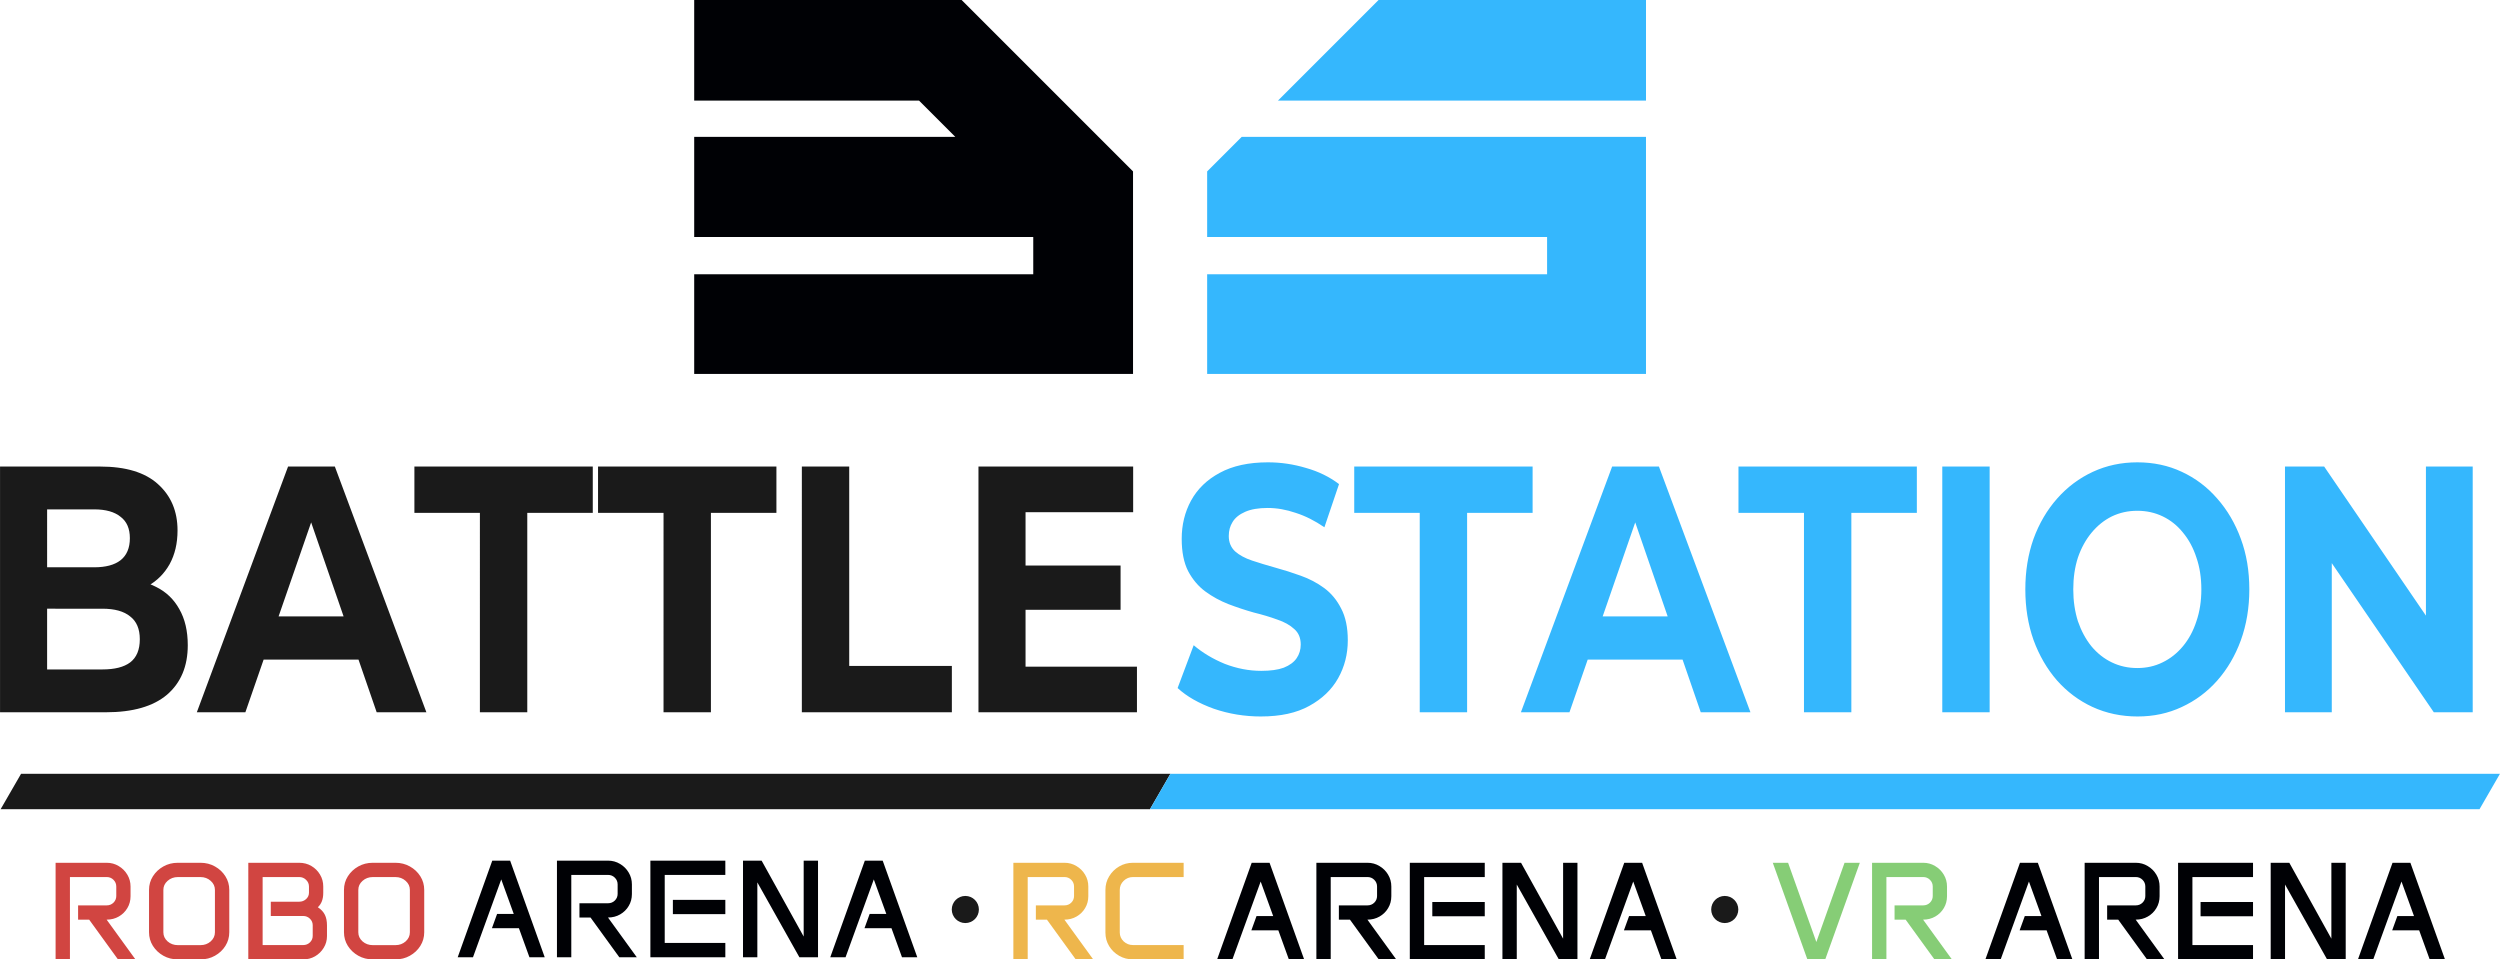
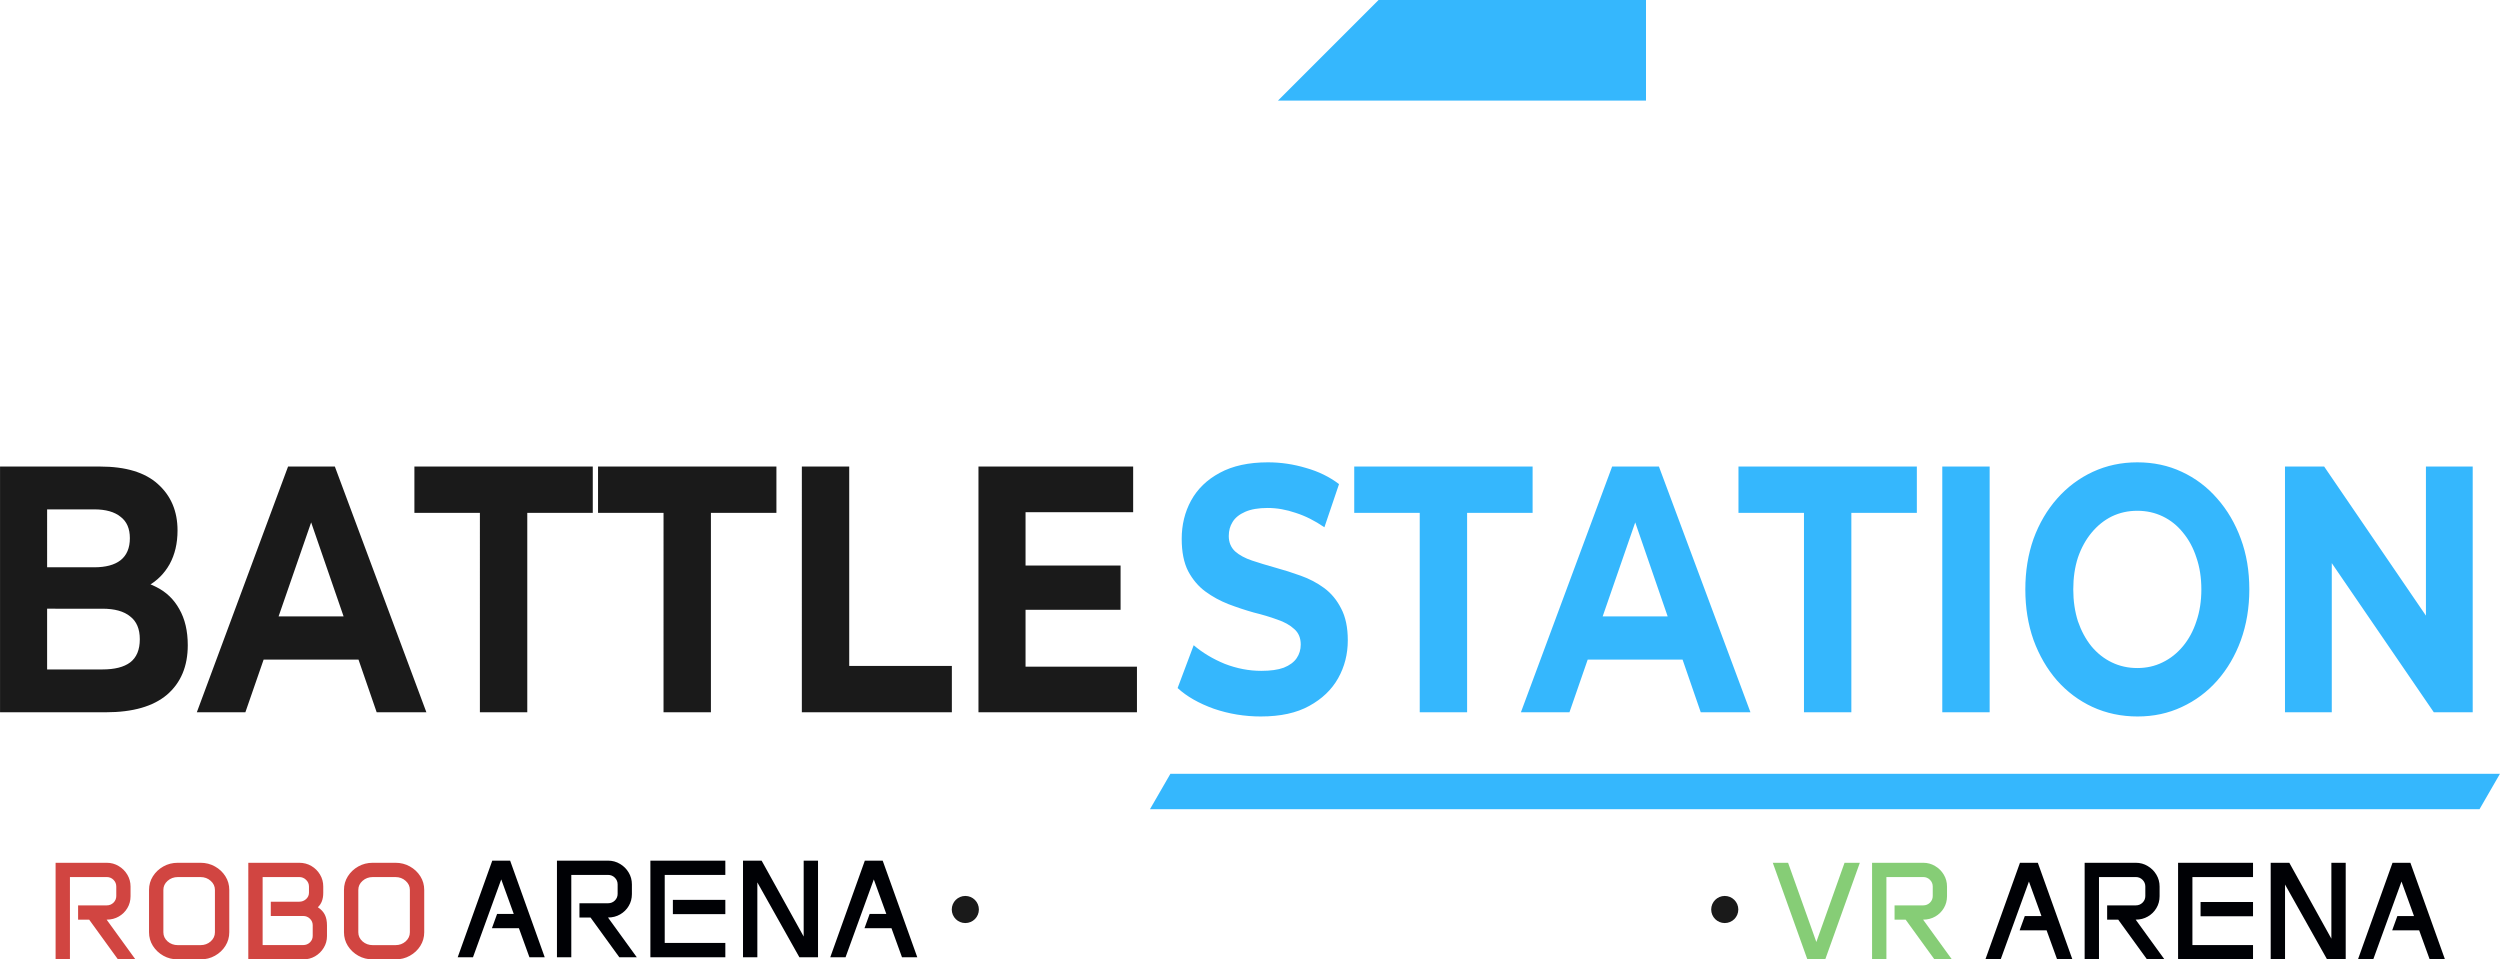
<svg xmlns="http://www.w3.org/2000/svg" version="1.1" id="svg1" xml:space="preserve" viewBox="21.75 60.16 253.51 97.29">
  <defs id="defs1" />
  <g id="layer1">
    <g id="g116" transform="translate(1.383,22.188)">
      <g id="g126" transform="translate(-1.524)">
        <g id="g113" transform="translate(-349.556,-1.956)">
          <g id="g112" style="fill:#35b7fd;fill-opacity:1" transform="translate(353.956,4.889)">
-             <path d="m 143.402,48.921 -3.501,3.501 v 6.652 h 34.471 v 3.777 h -34.471 v 10.104 h 44.5 V 48.921 Z" style="opacity:1;fill:#35b7fd;fill-opacity:1;stroke-width:0.115" id="path111" />
            <path d="m 157.282,35.04 -10.201,10.201 h 37.321 V 35.04 Z" style="opacity:1;fill:#35b7fd;fill-opacity:1;stroke-width:0.115" id="path112" />
          </g>
-           <path d="M 486.341,57.31 468.96,39.929 h -27.119 v 10.201 h 22.801 l 3.679,3.679 h -26.48 v 10.153 h 34.382 v 3.777 h -34.382 v 10.104 h 44.5 z" style="opacity:1;fill:#000105;fill-opacity:1;stroke-width:0.115" id="path113" />
        </g>
        <g id="g123" transform="translate(-1.383,-22.188)">
-           <path d="m 25.409,138.628 -2.071,3.587 H 139.885 l 2.071,-3.587 z" style="fill:#1a1a1a;stroke-width:0.276" id="path114" />
          <path d="m 141.956,138.628 -2.071,3.587 h 134.822 l 2.071,-3.587 z" style="fill:#35b7fd;stroke-width:0.302" id="path115" />
        </g>
        <g id="g122" transform="translate(0.53,-22.188)">
          <g id="g121">
            <path d="m 26.999,147.649 h 5.181 q 0.668,0 1.213,0.331 0.551,0.324 0.875,0.868 0.331,0.544 0.331,1.213 v 0.978 q 0,0.668 -0.324,1.206 -0.317,0.537 -0.868,0.854 -0.551,0.317 -1.233,0.317 l 2.921,4.031 h -1.771 l -2.921,-4.031 h -1.123 v -1.447 h 2.901 q 0.407,0 0.689,-0.276 0.282,-0.282 0.282,-0.675 v -0.958 q 0,-0.4 -0.282,-0.682 -0.282,-0.282 -0.689,-0.282 h -3.728 v 8.351 h -1.454 z m 9.474,2.756 q 0,-0.765 0.393,-1.385 0.4,-0.627 1.061,-0.999 0.661,-0.372 1.468,-0.372 h 2.294 q 0.806,0 1.468,0.372 0.668,0.372 1.061,0.999 0.393,0.62 0.393,1.385 v 4.286 q 0,0.758 -0.393,1.385 -0.393,0.627 -1.061,0.999 -0.661,0.372 -1.468,0.372 h -2.294 q -0.806,0 -1.468,-0.372 -0.661,-0.372 -1.061,-0.999 -0.393,-0.627 -0.393,-1.385 z m 1.454,4.293 q 0,0.537 0.427,0.923 0.434,0.379 1.04,0.379 h 2.294 q 0.613,0 1.04,-0.379 0.427,-0.386 0.427,-0.923 v -4.299 q 0,-0.537 -0.427,-0.916 -0.427,-0.386 -1.04,-0.386 h -2.294 q -0.606,0 -1.04,0.386 -0.427,0.379 -0.427,0.916 z m 8.613,-7.049 h 5.161 q 0.682,0 1.233,0.324 0.551,0.324 0.875,0.868 0.331,0.544 0.331,1.22 v 0.641 q 0,0.958 -0.551,1.454 0.489,0.317 0.71,0.758 0.22,0.434 0.22,1.089 v 1.082 q 0,0.648 -0.331,1.185 -0.324,0.537 -0.875,0.861 -0.551,0.317 -1.22,0.317 h -5.553 z m 5.567,8.344 q 0.4,0 0.682,-0.269 0.282,-0.276 0.282,-0.661 v -1.082 q 0,-0.386 -0.282,-0.661 -0.282,-0.276 -0.689,-0.276 h -3.28 v -1.447 h 2.88 q 0.407,0 0.696,-0.262 0.296,-0.269 0.296,-0.648 v -0.627 q 0,-0.4 -0.296,-0.682 -0.289,-0.282 -0.696,-0.282 h -3.707 v 6.897 z m 4.134,-5.588 q 0,-0.765 0.393,-1.385 0.4,-0.627 1.061,-0.999 0.661,-0.372 1.468,-0.372 h 2.294 q 0.806,0 1.468,0.372 0.668,0.372 1.061,0.999 0.393,0.62 0.393,1.385 v 4.286 q 0,0.758 -0.393,1.385 -0.393,0.627 -1.061,0.999 -0.661,0.372 -1.468,0.372 h -2.294 q -0.806,0 -1.468,-0.372 -0.661,-0.372 -1.061,-0.999 -0.393,-0.627 -0.393,-1.385 z m 1.454,4.293 q 0,0.537 0.427,0.923 0.434,0.379 1.04,0.379 h 2.294 q 0.613,0 1.04,-0.379 0.427,-0.386 0.427,-0.923 v -4.299 q 0,-0.537 -0.427,-0.916 -0.427,-0.386 -1.04,-0.386 h -2.294 q -0.606,0 -1.04,0.386 -0.427,0.379 -0.427,0.916 z" id="text106" style="font-size:14.111px;font-family:Anta;-inkscape-font-specification:Anta;letter-spacing:0px;fill:#d14541;stroke-width:0.235" aria-label="ROBO" />
            <path d="m 71.279,147.433 h 1.812 l 3.507,9.798 h -1.55 l -1.068,-2.949 h -2.735 l 0.524,-1.447 h 1.688 l -1.268,-3.5 -2.866,7.896 h -1.55 z m 6.559,0 h 5.181 q 0.668,0 1.213,0.331 0.551,0.324 0.875,0.868 0.331,0.544 0.331,1.213 v 0.978 q 0,0.668 -0.324,1.206 -0.317,0.537 -0.868,0.854 -0.551,0.317 -1.233,0.317 l 2.921,4.031 h -1.771 l -2.921,-4.031 h -1.123 v -1.447 h 2.901 q 0.407,0 0.689,-0.276 0.282,-0.282 0.282,-0.675 v -0.958 q 0,-0.4 -0.282,-0.682 -0.282,-0.282 -0.689,-0.282 h -3.728 v 8.351 h -1.454 z m 9.474,0 h 7.6 v 1.447 h -6.146 v 6.897 h 6.146 v 1.454 h -7.6 z m 2.281,3.976 h 5.319 v 1.447 h -5.319 z m 7.111,-3.976 h 1.888 l 4.265,7.696 v -7.696 h 1.454 v 9.798 h -1.888 l -4.265,-7.593 v 7.593 h -1.454 z m 12.354,0 h 1.812 l 3.507,9.798 h -1.55 l -1.068,-2.949 h -2.735 l 0.524,-1.447 h 1.688 l -1.268,-3.5 -2.866,7.896 h -1.55 z" id="text107" style="font-weight:bold;font-size:14.111px;font-family:Anta;-inkscape-font-specification:'Anta Bold';letter-spacing:0px;fill:#000105;stroke-width:0.235" aria-label="ARENA" />
          </g>
          <g id="g119">
-             <path d="m 124.12,147.649 h 5.181 q 0.668,0 1.213,0.331 0.551,0.324 0.875,0.868 0.331,0.544 0.331,1.213 v 0.978 q 0,0.668 -0.324,1.206 -0.317,0.537 -0.868,0.854 -0.551,0.317 -1.233,0.317 l 2.921,4.031 h -1.771 l -2.921,-4.031 h -1.123 v -1.447 h 2.901 q 0.407,0 0.689,-0.276 0.282,-0.282 0.282,-0.675 v -0.958 q 0,-0.4 -0.282,-0.682 -0.282,-0.282 -0.689,-0.282 h -3.728 v 8.351 h -1.454 z m 9.336,2.756 q 0,-0.765 0.379,-1.385 0.379,-0.627 1.013,-0.999 0.634,-0.372 1.406,-0.372 h 5.133 v 1.447 h -5.133 q -0.558,0 -0.951,0.386 -0.393,0.379 -0.393,0.923 v 4.313 q 0,0.524 0.393,0.903 0.393,0.372 0.951,0.372 h 5.133 v 1.454 h -5.133 q -0.772,0 -1.406,-0.365 -0.634,-0.365 -1.013,-0.978 -0.379,-0.62 -0.379,-1.364 z" id="text108" style="font-weight:bold;font-size:14.111px;font-family:Anta;-inkscape-font-specification:'Anta Bold';letter-spacing:0px;fill:#eeb64c;stroke-width:0.235" aria-label="RC" />
-             <path d="m 148.288,147.649 h 1.812 l 3.507,9.798 h -1.55 l -1.068,-2.949 h -2.735 l 0.524,-1.447 h 1.688 l -1.268,-3.5 -2.866,7.896 h -1.55 z m 6.559,0 h 5.181 q 0.668,0 1.213,0.331 0.551,0.324 0.875,0.868 0.331,0.544 0.331,1.213 v 0.978 q 0,0.668 -0.324,1.206 -0.317,0.537 -0.868,0.854 -0.551,0.317 -1.233,0.317 l 2.921,4.031 h -1.771 l -2.921,-4.031 h -1.123 v -1.447 h 2.901 q 0.407,0 0.689,-0.276 0.282,-0.282 0.282,-0.675 v -0.958 q 0,-0.4 -0.282,-0.682 -0.282,-0.282 -0.689,-0.282 h -3.728 v 8.351 h -1.454 z m 9.474,0 h 7.6 v 1.447 h -6.146 v 6.897 h 6.146 v 1.454 h -7.6 z m 2.281,3.976 h 5.319 v 1.447 h -5.319 z m 7.111,-3.976 h 1.888 l 4.265,7.696 v -7.696 h 1.454 v 9.798 h -1.888 l -4.265,-7.593 v 7.593 h -1.454 z m 12.354,0 h 1.812 l 3.507,9.798 h -1.55 l -1.068,-2.949 h -2.735 l 0.524,-1.447 h 1.688 l -1.268,-3.5 -2.866,7.896 h -1.55 z" id="text110" style="font-weight:bold;font-size:14.111px;font-family:Anta;-inkscape-font-specification:'Anta Bold';letter-spacing:0px;fill:#000105;stroke-width:0.235" aria-label="ARENA" />
-           </g>
+             </g>
          <g id="g120">
            <path d="m 202.68,147.649 2.866,8.034 2.859,-8.034 h 1.55 l -3.507,9.798 h -1.812 l -3.507,-9.798 z m 8.516,0 h 5.181 q 0.668,0 1.213,0.331 0.551,0.324 0.875,0.868 0.331,0.544 0.331,1.213 v 0.978 q 0,0.668 -0.324,1.206 -0.317,0.537 -0.868,0.854 -0.551,0.317 -1.233,0.317 l 2.921,4.031 h -1.771 l -2.921,-4.031 h -1.123 v -1.447 h 2.901 q 0.407,0 0.689,-0.276 0.282,-0.282 0.282,-0.675 v -0.958 q 0,-0.4 -0.282,-0.682 -0.282,-0.282 -0.689,-0.282 h -3.728 v 8.351 h -1.454 z" id="text109" style="font-weight:bold;font-size:14.111px;font-family:Anta;-inkscape-font-specification:'Anta Bold';letter-spacing:0px;fill:#86cd76;stroke-width:0.235" aria-label="VR" />
            <path d="m 226.193,147.649 h 1.812 l 3.507,9.798 h -1.55 l -1.068,-2.949 h -2.735 l 0.524,-1.447 h 1.688 l -1.268,-3.5 -2.866,7.896 h -1.55 z m 6.559,0 h 5.181 q 0.668,0 1.213,0.331 0.551,0.324 0.875,0.868 0.331,0.544 0.331,1.213 v 0.978 q 0,0.668 -0.324,1.206 -0.317,0.537 -0.868,0.854 -0.551,0.317 -1.233,0.317 l 2.921,4.031 h -1.771 l -2.921,-4.031 h -1.123 v -1.447 h 2.901 q 0.407,0 0.689,-0.276 0.282,-0.282 0.282,-0.675 v -0.958 q 0,-0.4 -0.282,-0.682 -0.282,-0.282 -0.689,-0.282 h -3.728 v 8.351 h -1.454 z m 9.474,0 h 7.6 v 1.447 h -6.146 v 6.897 h 6.146 v 1.454 h -7.6 z m 2.281,3.976 h 5.319 v 1.447 h -5.319 z m 7.111,-3.976 h 1.888 l 4.265,7.696 v -7.696 h 1.454 v 9.798 h -1.888 l -4.265,-7.593 v 7.593 h -1.454 z m 12.354,0 h 1.812 l 3.507,9.798 h -1.55 l -1.068,-2.949 h -2.735 l 0.524,-1.447 h 1.688 l -1.268,-3.5 -2.866,7.896 h -1.55 z" id="text111" style="font-weight:bold;font-size:14.111px;font-family:Anta;-inkscape-font-specification:'Anta Bold';letter-spacing:0px;fill:#000105;stroke-width:0.235" aria-label="ARENA" />
          </g>
          <circle style="fill:#1a1a1a;stroke-width:0.157" id="circle116" cx="119.249" cy="152.387" r="1.375" />
          <circle style="fill:#1a1a1a;stroke-width:0.157" id="circle117" cx="196.258" cy="152.387" r="1.375" />
        </g>
        <g id="g125">
          <path d="M 23.981,100.546 V 77.812 h 11.107 q 4.287,0 6.431,1.624 2.176,1.624 2.176,4.287 0,1.786 -0.877,3.118 -0.877,1.299 -2.403,2.014 -1.526,0.715 -3.508,0.715 l 0.617,-1.332 q 2.144,0 3.8,0.715 1.656,0.682 2.566,2.046 0.942,1.364 0.942,3.345 0,2.923 -2.306,4.579 -2.306,1.624 -6.788,1.624 z m 5.229,-3.962 h 6.138 q 2.046,0 3.085,-0.65 1.072,-0.682 1.072,-2.144 0,-1.429 -1.072,-2.111 -1.039,-0.715 -3.085,-0.715 H 28.82 V 87.133 h 5.619 q 1.916,0 2.923,-0.65 1.039,-0.682 1.039,-2.046 0,-1.332 -1.039,-1.981 -1.007,-0.682 -2.923,-0.682 h -5.229 z m 16.629,3.962 10.133,-22.735 h 5.196 L 71.334,100.546 H 65.813 L 57.498,80.475 h 2.079 l -8.347,20.071 z m 5.067,-4.872 1.397,-3.995 h 11.692 l 1.429,3.995 z m 26.372,4.872 V 82.099 h -7.275 v -4.287 h 19.812 v 4.287 h -7.275 v 18.447 z m 20.396,0 V 82.099 h -7.275 v -4.287 h 19.812 v 4.287 h -7.275 v 18.447 z m 15.362,0 V 77.812 h 5.261 V 96.259 h 11.4 v 4.287 z M 137.491,86.971 h 10.945 v 4.092 H 137.491 Z m 0.39,9.354 h 12.374 v 4.222 H 132.652 V 77.812 H 149.833 v 4.222 h -11.952 z" id="text115" style="font-weight:bold;font-size:32.478px;font-family:Montserrat;-inkscape-font-specification:'Montserrat Bold';letter-spacing:0px;fill:#1a1a1a;stroke-width:0.338" transform="scale(0.913,1.096)" aria-label="BATTLE" />
          <path d="m 164.026,100.936 q -2.728,0 -5.229,-0.715 -2.501,-0.747 -4.027,-1.916 l 1.786,-3.962 q 1.462,1.039 3.443,1.721 2.014,0.65 4.06,0.65 1.559,0 2.501,-0.292 0.974,-0.325 1.429,-0.877 0.455,-0.552 0.455,-1.267 0,-0.909 -0.715,-1.429 -0.715,-0.552 -1.884,-0.877 -1.169,-0.357 -2.598,-0.65 -1.397,-0.325 -2.826,-0.779 -1.397,-0.455 -2.566,-1.169 -1.169,-0.715 -1.916,-1.884 -0.715,-1.169 -0.715,-2.988 0,-1.949 1.039,-3.54 1.072,-1.624 3.183,-2.566 2.144,-0.974 5.359,-0.974 2.144,0 4.222,0.52 2.079,0.487 3.67,1.494 l -1.624,3.995 q -1.591,-0.909 -3.183,-1.332 -1.591,-0.455 -3.118,-0.455 -1.526,0 -2.501,0.357 -0.974,0.357 -1.397,0.942 -0.422,0.552 -0.422,1.299 0,0.877 0.715,1.429 0.715,0.52 1.884,0.844 1.169,0.325 2.566,0.65 1.429,0.325 2.826,0.747 1.429,0.422 2.598,1.137 1.169,0.715 1.884,1.884 0.747,1.169 0.747,2.955 0,1.916 -1.072,3.508 -1.072,1.591 -3.215,2.566 -2.111,0.974 -5.359,0.974 z m 17.636,-0.39 V 82.099 h -7.275 v -4.287 h 19.812 v 4.287 h -7.275 v 18.447 z m 11.237,0 10.133,-22.735 h 5.196 l 10.166,22.735 h -5.521 l -8.314,-20.071 h 2.079 l -8.347,20.071 z m 5.067,-4.872 1.397,-3.995 h 11.692 l 1.429,3.995 z m 26.372,4.872 V 82.099 h -7.275 v -4.287 h 19.812 v 4.287 h -7.275 v 18.447 z m 15.362,0 V 77.812 h 5.261 v 22.735 z m 21.695,0.39 q -2.696,0 -5.002,-0.877 -2.273,-0.877 -3.962,-2.468 -1.656,-1.591 -2.598,-3.735 -0.909,-2.144 -0.909,-4.677 0,-2.533 0.909,-4.677 0.942,-2.144 2.631,-3.735 1.689,-1.591 3.962,-2.468 2.273,-0.877 4.937,-0.877 2.696,0 4.937,0.877 2.273,0.877 3.93,2.468 1.689,1.591 2.631,3.735 0.942,2.111 0.942,4.677 0,2.533 -0.942,4.709 -0.942,2.144 -2.631,3.735 -1.656,1.559 -3.93,2.436 -2.241,0.877 -4.904,0.877 z m -0.033,-4.482 q 1.526,0 2.793,-0.52 1.299,-0.52 2.273,-1.494 0.974,-0.974 1.494,-2.306 0.552,-1.332 0.552,-2.955 0,-1.624 -0.552,-2.955 -0.52,-1.332 -1.494,-2.306 -0.942,-0.974 -2.241,-1.494 -1.299,-0.52 -2.826,-0.52 -1.526,0 -2.826,0.52 -1.267,0.52 -2.241,1.494 -0.974,0.974 -1.526,2.306 -0.52,1.332 -0.52,2.955 0,1.591 0.52,2.955 0.552,1.332 1.494,2.306 0.974,0.974 2.273,1.494 1.299,0.52 2.826,0.52 z m 16.401,4.092 V 77.812 h 4.352 l 13.413,16.369 h -2.111 V 77.812 h 5.196 v 22.735 h -4.32 L 280.849,84.178 h 2.111 v 16.369 z" id="text116" style="font-weight:bold;font-size:32.478px;font-family:Montserrat;-inkscape-font-specification:'Montserrat Bold';letter-spacing:0px;fill:#35b7fd;stroke-width:0.338" transform="scale(0.913,1.096)" aria-label="STATION" />
        </g>
      </g>
    </g>
  </g>
</svg>